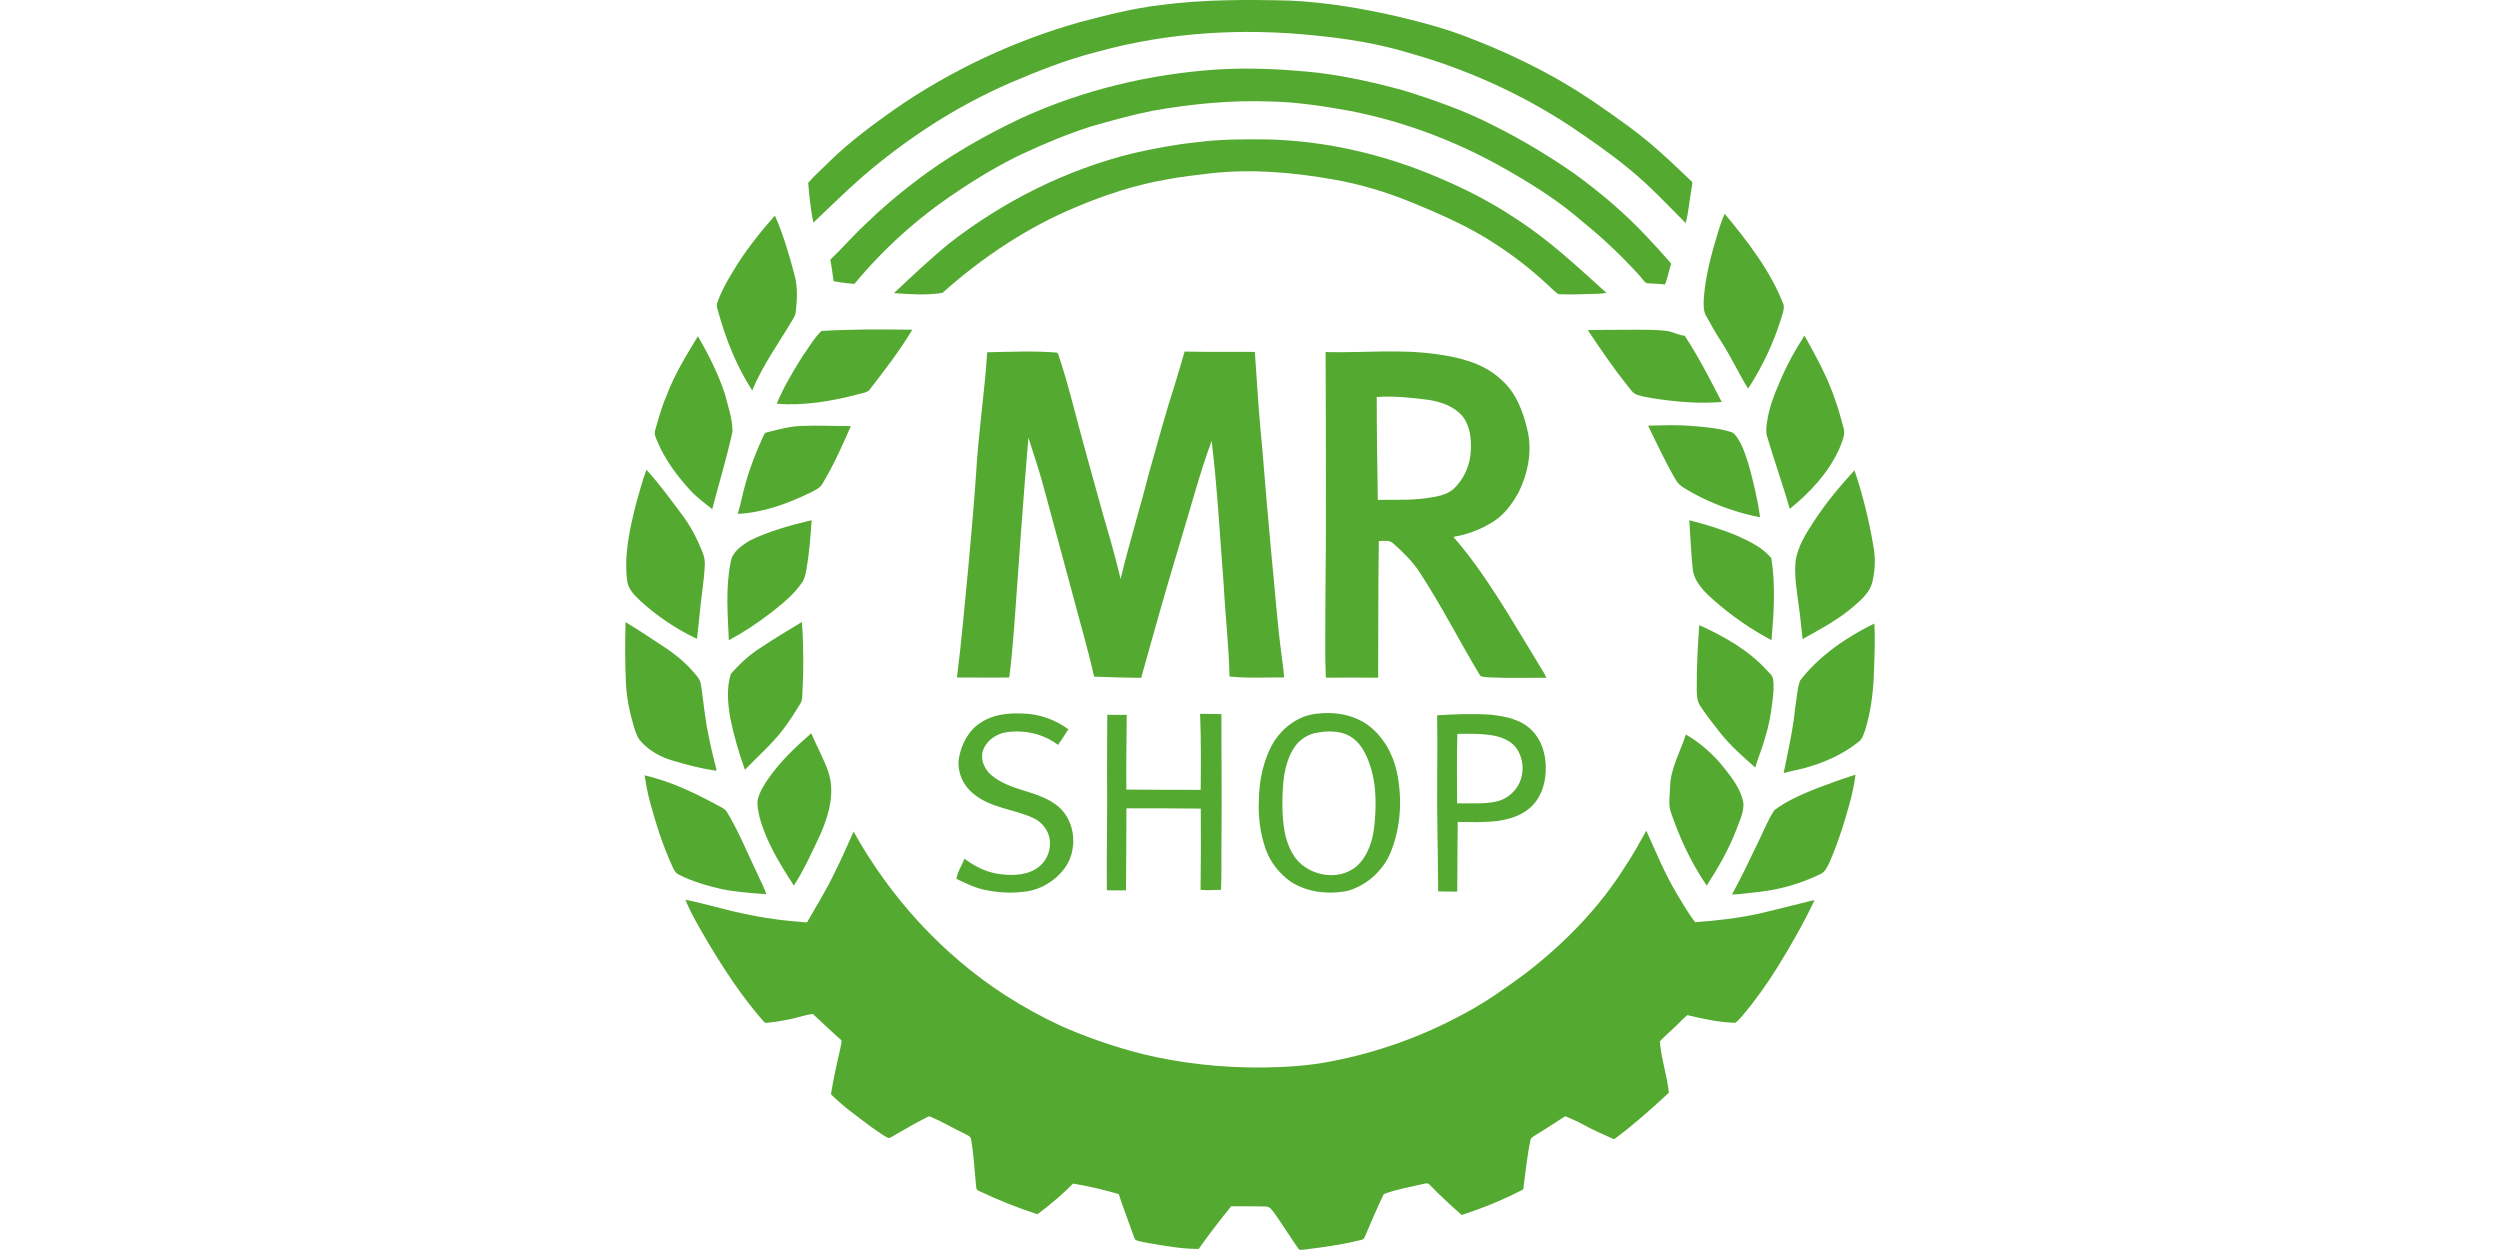
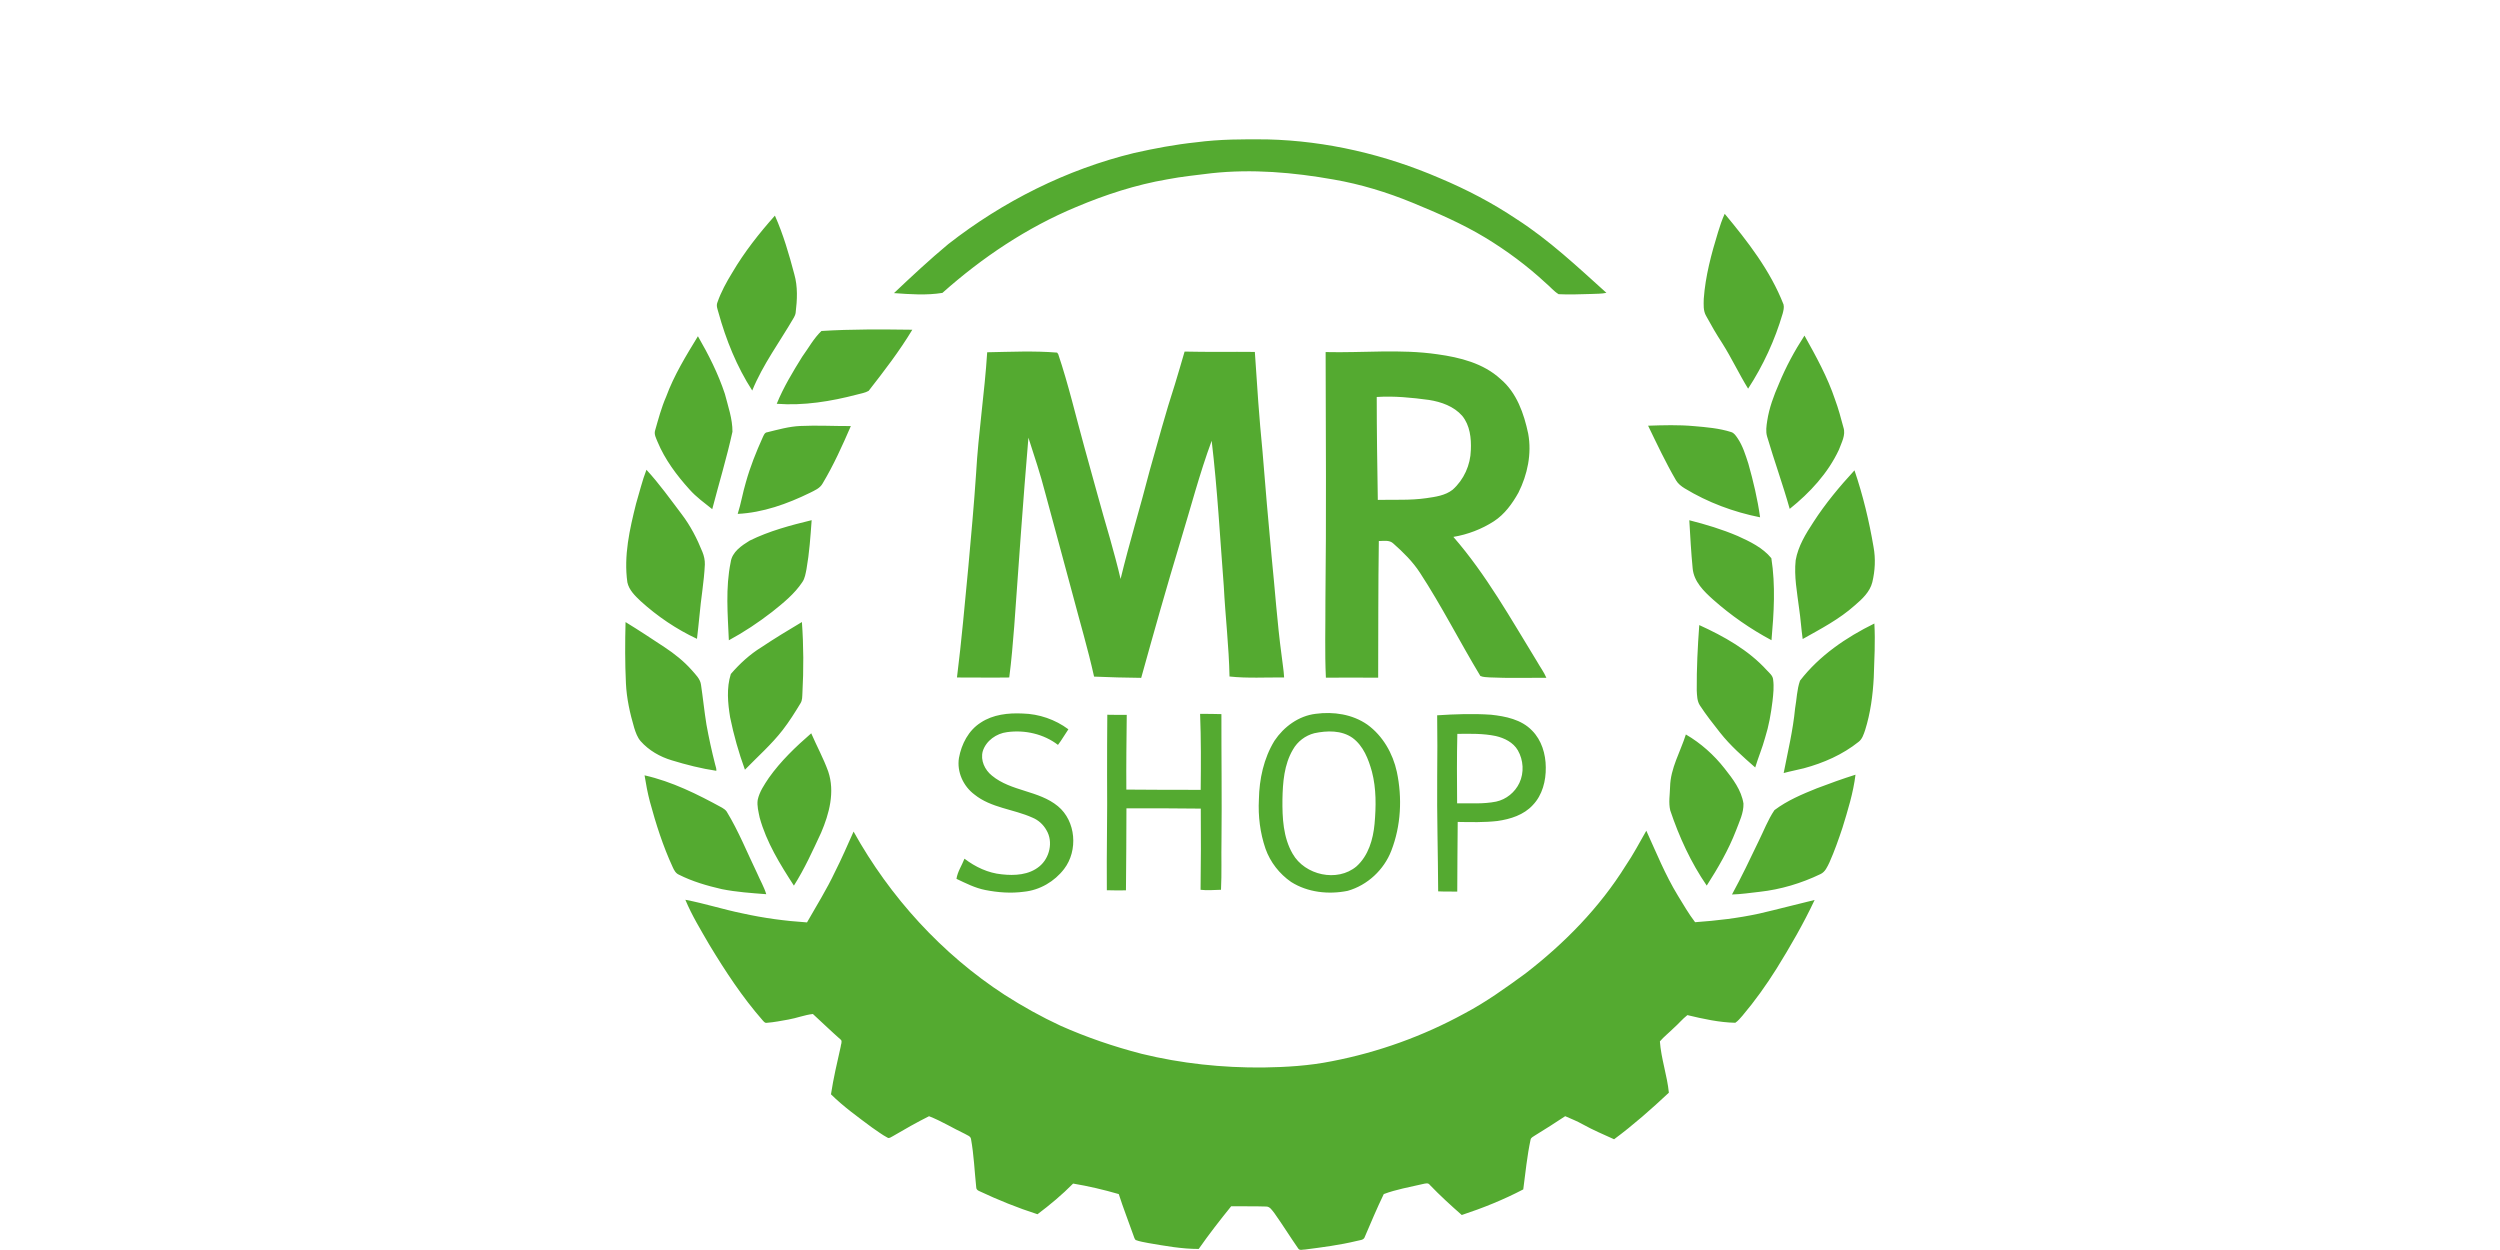
<svg xmlns="http://www.w3.org/2000/svg" viewBox="-447.125 0 1788 894">
  <defs>
    <style>.cls-1{fill:#54aa30}</style>
  </defs>
-   <path d="M383.18 3.59c30.51-4.03 61.38-3.94 92.1-3.17 25.97 1.2 51.71 5.53 77.03 11.34 17.95 4.31 35.88 8.99 53.02 15.96 20.6 7.92 40.66 17.28 59.94 28.04 18.27 10.25 35.46 22.28 52.36 34.63 16.37 11.83 30.96 25.86 45.53 39.77.18 1.9-.35 3.78-.63 5.65-1.51 7.88-1.96 15.96-4.05 23.72-13.17-13.16-25.89-26.85-40.35-38.64-13.45-11.07-27.81-20.98-42.23-30.72-35.51-23.33-74.73-40.97-115.63-52.4-21.77-6.63-44.36-10.18-66.97-12.4-52-5.45-105.17-2.32-155.64 11.69-21.31 5.31-41.77 13.47-61.94 22.06-38.78 16.75-74.53 40.1-106.49 67.65-11.91 10.44-23.1 21.65-34.66 32.47-1.92-9.38-2.9-18.98-3.67-28.51 4.84-5.57 10.47-10.42 15.67-15.67 14.15-13.77 30.1-25.52 46.18-36.92 40.34-27.93 85.38-49.01 132.59-62.35 19.06-4.98 38.22-9.95 57.84-12.2" class="cls-1" />
-   <path d="M283.12 84.59c43.73-20.06 91.25-31.48 139.19-34.83 24.69-1.61 49.5-.3 74.06 2.37 20.56 2.63 40.86 7.18 60.82 12.71 21.84 6.8 43.54 14.45 63.91 24.94 20.05 10.03 39.34 21.58 57.74 34.38 19.14 13.87 37.24 29.3 53.3 46.68 5.42 5.84 10.85 11.68 16.01 17.77-1.8 4.88-2.44 10.12-4.56 14.88-4.31-.66-8.68-.51-13-.94-2.3-1.28-3.54-3.89-5.38-5.74-12.57-13.79-26.13-26.69-40.67-38.39-15.9-13.96-33.83-25.35-52.13-35.89-35.21-20.49-73.73-35.29-113.73-43.16-19.26-3.49-38.71-6.5-58.32-6.8-27.73-.99-55.46 1.82-82.75 6.56-15.07 2.98-29.85 7.14-44.59 11.37-16.4 5.22-32.31 11.89-47.93 19.08-17.2 8.14-33.59 17.9-49.3 28.62-26.9 17.96-51.17 39.9-71.79 64.81-5.02-.33-10.03-.95-14.96-1.93-.68-5.14-1.32-10.28-2.3-15.37 8.63-8.24 16.39-17.33 25.17-25.42 10.96-10.75 22.67-20.69 34.88-30 23.54-18.15 49.49-33 76.33-45.7" class="cls-1" />
-   <path d="M408.39 101.77c16.85-2.23 33.9-2.26 50.87-2.07 42.42 1.02 84.42 10.93 123.32 27.72 19.1 8.03 37.55 17.64 54.77 29.18 23.47 15.04 43.79 34.26 64.43 52.83-3.45.77-7.01.62-10.51.81-7.89.15-15.8.6-23.67.16-3.46-2.08-6.02-5.36-9.13-7.9-13.28-12.34-27.9-23.18-43.39-32.58-16.51-9.96-34.26-17.63-52.05-24.96-18.15-7.45-37.02-13.23-56.37-16.57-28.76-5.11-58.2-7.65-87.33-4.5-10.56 1.35-21.17 2.36-31.63 4.38-22.44 3.85-44.2 10.94-65.14 19.78-35.2 14.63-67.26 36.14-95.67 61.43-11.39 1.84-23.15.99-34.64.15 12.67-11.99 25.43-23.91 38.84-35.06 39.16-30.57 84.61-53.41 132.94-65.16 14.64-3.29 29.42-6.08 44.36-7.64m377.99 51.14c16.5 19.84 32.62 40.61 42.08 64.86.53 2.17-.08 4.4-.62 6.51-5.56 18.98-13.93 37.12-24.72 53.69-6.55-10.64-11.84-22-18.53-32.56-4.12-6.33-7.93-12.86-11.52-19.51-2.13-3.66-1.75-8.07-1.67-12.12 1.16-16.29 5.43-32.15 10.2-47.69 1.35-4.47 2.85-8.91 4.78-13.18M76.59 194.98c8.61-14.67 19.21-28.09 30.5-40.76 5.99 13.44 10.11 27.65 13.86 41.86 2.57 8.95 2.09 18.38.98 27.51-.13 1.23-.64 2.38-1.23 3.45-10.05 17.35-22.22 33.61-29.83 52.28-11.07-17.16-18.79-36.31-24.2-55.95-.61-2.27-1.68-4.67-.73-7 2.6-7.55 6.48-14.6 10.65-21.39m63.79 41.74c21.63-1.35 43.32-1.17 64.98-.89-9.25 15.37-20.21 29.6-31.23 43.71-2.53 1.5-5.55 1.85-8.35 2.66-18.67 4.89-38.04 8.06-57.39 6.6 4.84-11.84 11.49-22.83 18.23-33.67 4.5-6.18 8.2-13.11 13.76-18.41m548.09-.6c10.25-.3 20.5-.1 30.76-.28 8.39.05 16.83-.21 25.18.8 4.65.41 8.72 3.07 13.37 3.51 9.94 15.13 18.2 31.28 26.49 47.36-16.38 1.35-32.89-.08-49.1-2.61-3.85-.73-7.78-1.21-11.48-2.55-3.3-1.11-4.98-4.38-7.12-6.86-10.07-12.61-19.14-25.96-28.1-39.37M29.3 283.73c5.63-15.35 14.26-29.34 22.73-43.25 7.6 13.14 14.51 26.8 19.28 41.24 2.27 8.88 5.47 17.78 5.42 27.05-4.08 18.64-9.66 36.92-14.46 55.39-5.6-4.49-11.49-8.7-16.27-14.11-9.2-10.18-17.57-21.38-22.87-34.12-.97-2.53-2.59-5.2-1.74-7.99 2.33-8.16 4.51-16.41 7.91-24.21m795.85-9.19c4.95-12.07 11.18-23.6 18.29-34.52 8.24 14.75 16.48 29.67 21.87 45.75 2.42 6.52 4.2 13.25 6 19.97 1.79 5.46-1.41 10.8-3.2 15.83-7.86 16.87-20.81 30.84-35.23 42.38-4.89-17.4-11.08-34.4-16.17-51.74-1.1-3.71-.47-7.59.09-11.33 1.41-9.15 4.66-17.89 8.35-26.34m-566.24-22.6c16.66-.3 33.38-1.12 50 .24.2.28.61.84.81 1.12 7.34 21.78 12.52 44.2 18.66 66.34 6.11 21.91 11.99 43.88 18.41 65.7 2.64 9.54 5.31 19.08 7.53 28.73 6.29-25.98 14.15-51.54 20.79-77.43 5.89-20.67 11.42-41.44 18.09-61.87 2.33-7.77 4.68-15.54 6.9-23.33 16.74.41 33.49.06 50.24.25 1.54 23.69 3.12 47.38 5.47 71.01 2.02 25.04 4.13 50.06 6.49 75.07 2.43 23.64 3.99 47.38 7.17 70.95.58 5.27 1.53 10.5 1.81 15.81-13.01-.16-26.12.7-39.06-.7-.41-21.57-3-43.03-4.09-64.57-2.69-34.69-4.55-69.46-8.67-104.01-8.74 23.66-15.06 48.14-22.44 72.26-9.78 32.3-18.94 64.78-27.96 97.29-11.23-.13-22.49-.39-33.7-.89-4.39-19.81-10.2-39.26-15.35-58.87-6.39-24.2-13.15-48.29-19.58-72.48-3.43-13.34-7.79-26.42-12.03-39.52-3.82 44.89-6.92 89.84-10.14 134.78-.98 12.26-1.97 24.52-3.57 36.72-12.46.21-24.93-.04-37.39 0 3.33-26.51 5.63-53.13 8.19-79.73 1.97-21.99 4-43.97 5.47-66 1.62-29.05 6.12-57.84 7.95-86.87m242.05-.14c26.66.66 53.48-2.29 80.01 1.59 16.07 2.22 32.78 6.39 45.05 17.66 11.62 9.77 16.79 24.74 19.83 39.15 2.62 14.32-.52 29.24-6.99 42.14-4.39 7.87-9.89 15.49-17.54 20.47-8.77 5.66-18.7 9.45-28.99 11.18 23.54 27.05 41.06 58.54 59.74 88.97 2.2 3.95 4.99 7.59 6.76 11.78-13.5-.05-27.01.38-40.5-.26-2.25-.22-4.62-.08-6.71-1.04-14.71-24.4-27.6-49.94-43.2-73.83-5.15-7.94-11.96-14.64-19.01-20.87-2.78-2.71-6.92-1.81-10.4-1.79-.46 32.57-.37 65.16-.47 97.73-12.47-.16-24.93-.01-37.39-.01-.87-18.3-.26-36.64-.34-54.96.7-59.3.28-118.61.15-177.91m36.55 32.12c.01 24.53.36 49.08.77 73.61 11.57-.29 23.21.43 34.71-1.25 6.5-.95 13.47-1.85 18.8-6.03 8.02-7.12 12.78-17.68 13.03-28.4.4-8.47-.64-17.65-6.17-24.45-6-6.84-15.01-9.98-23.76-11.37-12.38-1.67-24.88-2.92-37.38-2.11m-435.82 25.21c7.74-1.89 15.49-4.11 23.51-4.47 12.06-.57 24.13.12 36.2.06-6.05 13.98-12.34 27.93-20.17 41.02-1.9 3.52-5.79 5.04-9.16 6.76-16.14 7.88-33.52 14.14-51.59 15.03 2.39-7.45 3.61-15.2 5.87-22.69 3.07-10.99 7.32-21.61 12.01-32 .75-1.51 1.35-3.56 3.33-3.71m629.91-4.67c10.9-.37 21.83-.69 32.72.29 8.97.77 18.07 1.51 26.7 4.26 2.11.63 3.33 2.61 4.53 4.32 3.77 5.53 5.7 12.01 7.76 18.31 3.55 12.59 6.6 25.37 8.38 38.34-18.99-3.78-37.4-10.65-53.96-20.72-2.39-1.49-4.71-3.26-6.15-5.72-7.38-12.65-13.61-25.91-19.98-39.08M15.21 335.98c9.16 9.93 17.03 21 25.18 31.76 6.26 8.22 11.04 17.47 14.87 27.04 1.15 2.82 1.81 5.86 1.72 8.92-.56 12.43-2.85 24.69-3.89 37.08-.6 5.37-1.04 10.76-1.74 16.12-14.67-6.86-28.27-16.06-40.26-26.94-3.97-3.8-8.35-7.91-9.53-13.51-2.67-18.96 1.64-37.91 6.23-56.22 2.45-8.09 4.35-16.36 7.42-24.25m834.68 37.33c8.54-13.23 18.66-25.36 29.31-36.92 6.06 17.85 10.49 36.23 13.63 54.81 1.55 8.34 1.09 16.98-.88 25.21-1.75 6.96-7.24 12.02-12.49 16.52-11.1 9.94-24.41 16.86-37.31 24.1-1.04-7.32-1.46-14.71-2.58-22.02-1.41-11.37-3.66-22.82-2.44-34.3 1.76-10.09 7.23-18.97 12.76-27.4M89.08 386.63c13.99-6.9 29.2-10.94 44.29-14.6-.84 11.71-1.64 23.45-3.69 35.02-.65 3.16-1.09 6.51-2.95 9.24-5.65 8.52-13.7 14.99-21.6 21.3-9.77 7.58-20.11 14.47-30.98 20.34-.8-18.6-2.46-37.5 1.32-55.89 1-7.34 7.8-11.83 13.61-15.41m671.99-14.55c11.78 2.98 23.46 6.5 34.65 11.28 8.73 3.96 17.85 8.3 24.03 15.86 3.05 19.42 1.83 39.17.1 58.66-14.98-8-29.05-17.77-41.75-29.05-6.66-5.96-13.77-12.89-14.63-22.31-1.11-11.45-1.74-22.96-2.4-34.44M.27 444.91c9.44 5.76 18.67 11.88 27.9 17.97 7.11 4.7 13.82 10.04 19.49 16.43 2.67 3.14 6.08 6.21 6.59 10.54 1.41 9.45 2.35 18.96 3.88 28.4 1.73 9.53 3.8 19 6.19 28.39.31 1.52 1.08 3.05.87 4.64-10.77-1.61-21.43-4.31-31.86-7.5-8.46-2.53-16.39-7.07-22.28-13.71-2.32-2.71-3.52-6.14-4.58-9.49-3.06-10.37-5.42-21-5.93-31.83-.7-14.6-.65-29.23-.27-43.84m97.18 17.98c9.46-6.3 19.17-12.22 28.95-18.02 1.23 16.91 1.28 33.94.36 50.87-.15 2.42.01 5.04-1.34 7.19-3.96 6.57-8.05 13.09-12.76 19.17-8.02 10.35-17.91 19.04-27.01 28.4-4.43-12.19-8.01-24.76-10.59-37.48-1.66-10.18-2.67-21.04.51-30.99 6.33-7.34 13.59-14.04 21.88-19.14m742.81 23.9c13.82-17.92 33.02-30.97 53.16-40.86.73 12.89-.02 25.84-.44 38.75-.68 12.69-2.36 25.4-6.19 37.55-1.05 3.01-2.02 6.33-4.67 8.35-11.42 9.12-25.05 15.1-39.1 18.88-4.8 1.22-9.69 2.11-14.46 3.42 2.99-15.34 6.68-30.59 8.16-46.19 1.2-6.62 1.27-13.54 3.54-19.9m-72.07-39.74c17.67 8.05 35.18 17.82 48.37 32.35 1.79 1.95 4.23 3.77 4.46 6.64.71 5.13.13 10.33-.45 15.44-1.08 8.87-2.62 17.71-5.33 26.24-1.93 7.19-4.91 14.04-7.03 21.17-8.88-7.78-17.81-15.63-25.14-24.93-4.98-6.33-10-12.66-14.4-19.41-2.08-3.19-2.08-7.15-2.28-10.81-.12-15.58.66-31.16 1.8-46.69m-274.31 63.46c12.72-1.71 26.27.3 36.96 7.75 11.03 8.01 18.2 20.56 21.06 33.76 3.95 18.65 2.97 38.53-3.95 56.38-5.26 13.69-17.07 24.71-31.21 28.72-13.6 2.76-28.57 1.17-40.45-6.35-8.35-5.77-14.91-14.16-18.31-23.74-3.89-11.29-5.36-23.34-4.74-35.25.27-14.6 3.45-29.42 11.13-41.98 6.69-10.03 17.33-17.85 29.51-19.29m-1 13.88c-6.4 1.62-12.05 5.93-15.28 11.68-6.35 10.71-7.29 23.52-7.52 35.68-.13 13.2.49 27.16 7.3 38.87 8.71 15.34 31.92 20.59 45.67 9 8.52-7.66 11.88-19.29 12.91-30.36 1.1-12.43 1.3-25.2-1.87-37.36-2.49-8.97-6.1-18.41-13.84-24.15-7.86-5.58-18.34-5.29-27.37-3.36m-238.61-7.56c8.79-5.87 19.72-7.02 30.04-6.53 11.7.29 23.29 4.29 32.68 11.28-2.56 3.67-4.71 7.61-7.45 11.16-10.23-7.85-23.71-10.87-36.39-9.13-7.63.93-14.99 6.11-17.38 13.58-1.84 6.56 1.44 13.46 6.57 17.55 13.72 11.31 33.44 10.54 47.14 21.83 12.97 10.7 14.53 31.77 4.45 44.9-6.86 8.98-17.38 15.14-28.67 16.28-9.22 1.27-18.62.57-27.72-1.23-7.29-1.43-13.94-4.83-20.6-7.99.8-5.16 3.87-9.59 5.73-14.4 7.77 5.91 16.89 10.25 26.69 11.18 9.16 1.04 19.39.49 26.82-5.61 7.41-5.99 10.13-17.68 5.11-25.99-2.24-4.01-5.79-7.24-10.05-8.97-13.56-6.11-29.52-6.9-41.44-16.51-7.97-5.95-12.68-16.21-11.08-26.14 1.79-9.92 6.84-19.75 15.55-25.26m90.55-5.65c4.63.03 9.27.18 13.91.09-.18 17.81-.44 35.62-.29 53.43 17.72.16 35.45.21 53.17.19.2-18.11.3-36.24-.42-54.34 5.08-.07 10.16.1 15.24.18-.06 30 .38 60 .06 89.99-.23 11.88.24 23.79-.35 35.64-4.87.09-9.76.6-14.62.01.26-19.35.32-38.71.16-58.06-17.72-.14-35.45-.33-53.17-.19.02 19.55-.22 39.1-.35 58.65-4.56.02-9.12.12-13.67-.08-.25-27.31.46-54.62.17-81.93.08-14.53-.05-29.06.16-43.58m235.92.4c12.8-.83 25.67-1.29 38.48-.42 10.44 1.11 21.79 3.42 29.36 11.3 6.85 6.87 9.78 16.76 9.84 26.28.15 9.66-2.41 19.86-9.24 27-6.44 7.1-16.07 10.1-25.28 11.42-9.45 1.09-18.99.83-28.47.68-.22 16.61-.19 33.22-.32 49.83-4.55-.12-9.1.06-13.65-.18-.13-27.26-.95-54.52-.7-81.79.12-14.7.21-29.41-.02-44.12m14.43 13.28c-.4 16.55-.29 33.11-.16 49.67 9.3-.14 18.71.63 27.89-1.22 7.25-1.55 13.49-6.67 16.64-13.34 3.48-7.34 2.94-16.38-1.11-23.37-3.29-5.67-9.55-8.73-15.72-10.19-9.05-1.9-18.35-1.65-27.54-1.55m-492.41 31.46c8.51-12.03 19.23-22.24 30.31-31.87 3.95 9.14 8.77 17.92 12.15 27.31 4.92 14.55.74 30.23-5.11 43.84-5.97 12.84-11.83 25.82-19.43 37.79-9.88-15.23-19.63-30.97-24.48-48.62-.84-4.17-2.03-8.43-1.41-12.69 1.24-5.85 4.72-10.86 7.97-15.76m655.85-31.04c10.7 6.22 20.1 14.64 27.73 24.38 5.88 7.43 11.98 15.42 13.47 25.03.2 6.8-3.02 13.05-5.33 19.28-5.37 13.92-12.93 26.87-20.94 39.4-11.33-16.5-19.75-34.84-26.1-53.78-1.32-5.52-.25-11.24-.12-16.83.28-13.33 7.38-25.05 11.29-37.48M13.86 554.52c19.68 4.46 37.86 13.52 55.45 23.15 1.21.72 2.42 1.53 3.25 2.71 8.58 14.07 14.69 29.43 21.85 44.24 2.13 4.98 4.93 9.7 6.49 14.91-10.65-.81-21.34-1.52-31.83-3.63-10.52-2.42-20.99-5.45-30.66-10.34-2.31-.99-3.48-3.3-4.45-5.46-6.93-15-11.96-30.8-16.28-46.74-1.63-6.2-2.82-12.51-3.82-18.84m838.47 9.26c9.11-3.46 18.29-6.8 27.59-9.71-1.58 12.98-5.5 25.51-9.33 37.98-2.78 8.33-5.69 16.64-9.26 24.67-1.55 3.17-3.05 6.89-6.47 8.44-13.67 6.58-28.43 11-43.52 12.67-6.57.73-13.13 1.72-19.75 1.91 6.75-12.4 12.86-25.12 18.93-37.86 3.74-7.51 6.73-15.52 11.44-22.48 9.13-6.88 19.81-11.38 30.37-15.62" class="cls-1" />
+   <path d="M408.39 101.77c16.85-2.23 33.9-2.26 50.87-2.07 42.42 1.02 84.42 10.93 123.32 27.72 19.1 8.03 37.55 17.64 54.77 29.18 23.47 15.04 43.79 34.26 64.43 52.83-3.45.77-7.01.62-10.51.81-7.89.15-15.8.6-23.67.16-3.46-2.08-6.02-5.36-9.13-7.9-13.28-12.34-27.9-23.18-43.39-32.58-16.51-9.96-34.26-17.63-52.05-24.96-18.15-7.45-37.02-13.23-56.37-16.57-28.76-5.11-58.2-7.65-87.33-4.5-10.56 1.35-21.17 2.36-31.63 4.38-22.44 3.85-44.2 10.94-65.14 19.78-35.2 14.63-67.26 36.14-95.67 61.43-11.39 1.84-23.15.99-34.64.15 12.67-11.99 25.43-23.91 38.84-35.06 39.16-30.57 84.61-53.41 132.94-65.16 14.64-3.29 29.42-6.08 44.36-7.64m377.99 51.14c16.5 19.84 32.62 40.61 42.08 64.86.53 2.17-.08 4.4-.62 6.51-5.56 18.98-13.93 37.12-24.72 53.69-6.55-10.64-11.84-22-18.53-32.56-4.12-6.33-7.93-12.86-11.52-19.51-2.13-3.66-1.75-8.07-1.67-12.12 1.16-16.29 5.43-32.15 10.2-47.69 1.35-4.47 2.85-8.91 4.78-13.18M76.59 194.98c8.61-14.67 19.21-28.09 30.5-40.76 5.99 13.44 10.11 27.65 13.86 41.86 2.57 8.95 2.09 18.38.98 27.51-.13 1.23-.64 2.38-1.23 3.45-10.05 17.35-22.22 33.61-29.83 52.28-11.07-17.16-18.79-36.31-24.2-55.95-.61-2.27-1.68-4.67-.73-7 2.6-7.55 6.48-14.6 10.65-21.39m63.79 41.74c21.63-1.35 43.32-1.17 64.98-.89-9.25 15.37-20.21 29.6-31.23 43.71-2.53 1.5-5.55 1.85-8.35 2.66-18.67 4.89-38.04 8.06-57.39 6.6 4.84-11.84 11.49-22.83 18.23-33.67 4.5-6.18 8.2-13.11 13.76-18.41m548.09-.6M29.3 283.73c5.63-15.35 14.26-29.34 22.73-43.25 7.6 13.14 14.51 26.8 19.28 41.24 2.27 8.88 5.47 17.78 5.42 27.05-4.08 18.64-9.66 36.92-14.46 55.39-5.6-4.49-11.49-8.7-16.27-14.11-9.2-10.18-17.57-21.38-22.87-34.12-.97-2.53-2.59-5.2-1.74-7.99 2.33-8.16 4.51-16.41 7.91-24.21m795.85-9.19c4.95-12.07 11.18-23.6 18.29-34.52 8.24 14.75 16.48 29.67 21.87 45.75 2.42 6.52 4.2 13.25 6 19.97 1.79 5.46-1.41 10.8-3.2 15.83-7.86 16.87-20.81 30.84-35.23 42.38-4.89-17.4-11.08-34.4-16.17-51.74-1.1-3.71-.47-7.59.09-11.33 1.41-9.15 4.66-17.89 8.35-26.34m-566.24-22.6c16.66-.3 33.38-1.12 50 .24.2.28.61.84.81 1.12 7.34 21.78 12.52 44.2 18.66 66.34 6.11 21.91 11.99 43.88 18.41 65.7 2.64 9.54 5.31 19.08 7.53 28.73 6.29-25.98 14.15-51.54 20.79-77.43 5.89-20.67 11.42-41.44 18.09-61.87 2.33-7.77 4.68-15.54 6.9-23.33 16.74.41 33.49.06 50.24.25 1.54 23.69 3.12 47.38 5.47 71.01 2.02 25.04 4.13 50.06 6.49 75.07 2.43 23.64 3.99 47.38 7.17 70.95.58 5.27 1.53 10.5 1.81 15.81-13.01-.16-26.12.7-39.06-.7-.41-21.57-3-43.03-4.09-64.57-2.69-34.69-4.55-69.46-8.67-104.01-8.74 23.66-15.06 48.14-22.44 72.26-9.78 32.3-18.94 64.78-27.96 97.29-11.23-.13-22.49-.39-33.7-.89-4.39-19.81-10.2-39.26-15.35-58.87-6.39-24.2-13.15-48.29-19.58-72.48-3.43-13.34-7.79-26.42-12.03-39.52-3.82 44.89-6.92 89.84-10.14 134.78-.98 12.26-1.97 24.52-3.57 36.72-12.46.21-24.93-.04-37.39 0 3.33-26.51 5.63-53.13 8.19-79.73 1.97-21.99 4-43.97 5.47-66 1.62-29.05 6.12-57.84 7.95-86.87m242.05-.14c26.66.66 53.48-2.29 80.01 1.59 16.07 2.22 32.78 6.39 45.05 17.66 11.62 9.77 16.79 24.74 19.83 39.15 2.62 14.32-.52 29.24-6.99 42.14-4.39 7.87-9.89 15.49-17.54 20.47-8.77 5.66-18.7 9.45-28.99 11.18 23.54 27.05 41.06 58.54 59.74 88.97 2.2 3.95 4.99 7.59 6.76 11.78-13.5-.05-27.01.38-40.5-.26-2.25-.22-4.62-.08-6.71-1.04-14.71-24.4-27.6-49.94-43.2-73.83-5.15-7.94-11.96-14.64-19.01-20.87-2.78-2.71-6.92-1.81-10.4-1.79-.46 32.57-.37 65.16-.47 97.73-12.47-.16-24.93-.01-37.39-.01-.87-18.3-.26-36.64-.34-54.96.7-59.3.28-118.61.15-177.91m36.55 32.12c.01 24.53.36 49.08.77 73.61 11.57-.29 23.21.43 34.71-1.25 6.5-.95 13.47-1.85 18.8-6.03 8.02-7.12 12.78-17.68 13.03-28.4.4-8.47-.64-17.65-6.17-24.45-6-6.84-15.01-9.98-23.76-11.37-12.38-1.67-24.88-2.92-37.38-2.11m-435.82 25.21c7.74-1.89 15.49-4.11 23.51-4.47 12.06-.57 24.13.12 36.2.06-6.05 13.98-12.34 27.93-20.17 41.02-1.9 3.52-5.79 5.04-9.16 6.76-16.14 7.88-33.52 14.14-51.59 15.03 2.39-7.45 3.61-15.2 5.87-22.69 3.07-10.99 7.32-21.61 12.01-32 .75-1.51 1.35-3.56 3.33-3.71m629.91-4.67c10.9-.37 21.83-.69 32.72.29 8.97.77 18.07 1.51 26.7 4.26 2.11.63 3.33 2.61 4.53 4.32 3.77 5.53 5.7 12.01 7.76 18.31 3.55 12.59 6.6 25.37 8.38 38.34-18.99-3.78-37.4-10.65-53.96-20.72-2.39-1.49-4.71-3.26-6.15-5.72-7.38-12.65-13.61-25.91-19.98-39.08M15.21 335.98c9.16 9.93 17.03 21 25.18 31.76 6.26 8.22 11.04 17.47 14.87 27.04 1.15 2.82 1.81 5.86 1.72 8.92-.56 12.43-2.85 24.69-3.89 37.08-.6 5.37-1.04 10.76-1.74 16.12-14.67-6.86-28.27-16.06-40.26-26.94-3.97-3.8-8.35-7.91-9.53-13.51-2.67-18.96 1.64-37.91 6.23-56.22 2.45-8.09 4.35-16.36 7.42-24.25m834.68 37.33c8.54-13.23 18.66-25.36 29.31-36.92 6.06 17.85 10.49 36.23 13.63 54.81 1.55 8.34 1.09 16.98-.88 25.21-1.75 6.96-7.24 12.02-12.49 16.52-11.1 9.94-24.41 16.86-37.31 24.1-1.04-7.32-1.46-14.71-2.58-22.02-1.41-11.37-3.66-22.82-2.44-34.3 1.76-10.09 7.23-18.97 12.76-27.4M89.08 386.63c13.99-6.9 29.2-10.94 44.29-14.6-.84 11.71-1.64 23.45-3.69 35.02-.65 3.16-1.09 6.51-2.95 9.24-5.65 8.52-13.7 14.99-21.6 21.3-9.77 7.58-20.11 14.47-30.98 20.34-.8-18.6-2.46-37.5 1.32-55.89 1-7.34 7.8-11.83 13.61-15.41m671.99-14.55c11.78 2.98 23.46 6.5 34.65 11.28 8.73 3.96 17.85 8.3 24.03 15.86 3.05 19.42 1.83 39.17.1 58.66-14.98-8-29.05-17.77-41.75-29.05-6.66-5.96-13.77-12.89-14.63-22.31-1.11-11.45-1.74-22.96-2.4-34.44M.27 444.91c9.44 5.76 18.67 11.88 27.9 17.97 7.11 4.7 13.82 10.04 19.49 16.43 2.67 3.14 6.08 6.21 6.59 10.54 1.41 9.45 2.35 18.96 3.88 28.4 1.73 9.53 3.8 19 6.19 28.39.31 1.52 1.08 3.05.87 4.64-10.77-1.61-21.43-4.31-31.86-7.5-8.46-2.53-16.39-7.07-22.28-13.71-2.32-2.71-3.52-6.14-4.58-9.49-3.06-10.37-5.42-21-5.93-31.83-.7-14.6-.65-29.23-.27-43.84m97.18 17.98c9.46-6.3 19.17-12.22 28.95-18.02 1.23 16.91 1.28 33.94.36 50.87-.15 2.42.01 5.04-1.34 7.19-3.96 6.57-8.05 13.09-12.76 19.17-8.02 10.35-17.91 19.04-27.01 28.4-4.43-12.19-8.01-24.76-10.59-37.48-1.66-10.18-2.67-21.04.51-30.99 6.33-7.34 13.59-14.04 21.88-19.14m742.81 23.9c13.82-17.92 33.02-30.97 53.16-40.86.73 12.89-.02 25.84-.44 38.75-.68 12.69-2.36 25.4-6.19 37.55-1.05 3.01-2.02 6.33-4.67 8.35-11.42 9.12-25.05 15.1-39.1 18.88-4.8 1.22-9.69 2.11-14.46 3.42 2.99-15.34 6.68-30.59 8.16-46.19 1.2-6.62 1.27-13.54 3.54-19.9m-72.07-39.74c17.67 8.05 35.18 17.82 48.37 32.35 1.79 1.95 4.23 3.77 4.46 6.64.71 5.13.13 10.33-.45 15.44-1.08 8.87-2.62 17.71-5.33 26.24-1.93 7.19-4.91 14.04-7.03 21.17-8.88-7.78-17.81-15.63-25.14-24.93-4.98-6.33-10-12.66-14.4-19.41-2.08-3.19-2.08-7.15-2.28-10.81-.12-15.58.66-31.16 1.8-46.69m-274.31 63.46c12.72-1.71 26.27.3 36.96 7.75 11.03 8.01 18.2 20.56 21.06 33.76 3.95 18.65 2.97 38.53-3.95 56.38-5.26 13.69-17.07 24.71-31.21 28.72-13.6 2.76-28.57 1.17-40.45-6.35-8.35-5.77-14.91-14.16-18.31-23.74-3.89-11.29-5.36-23.34-4.74-35.25.27-14.6 3.45-29.42 11.13-41.98 6.69-10.03 17.33-17.85 29.51-19.29m-1 13.88c-6.4 1.62-12.05 5.93-15.28 11.68-6.35 10.71-7.29 23.52-7.52 35.68-.13 13.2.49 27.16 7.3 38.87 8.71 15.34 31.92 20.59 45.67 9 8.52-7.66 11.88-19.29 12.91-30.36 1.1-12.43 1.3-25.2-1.87-37.36-2.49-8.97-6.1-18.41-13.84-24.15-7.86-5.58-18.34-5.29-27.37-3.36m-238.61-7.56c8.79-5.87 19.72-7.02 30.04-6.53 11.7.29 23.29 4.29 32.68 11.28-2.56 3.67-4.71 7.61-7.45 11.16-10.23-7.85-23.71-10.87-36.39-9.13-7.63.93-14.99 6.11-17.38 13.58-1.84 6.56 1.44 13.46 6.57 17.55 13.72 11.31 33.44 10.54 47.14 21.83 12.97 10.7 14.53 31.77 4.45 44.9-6.86 8.98-17.38 15.14-28.67 16.28-9.22 1.27-18.62.57-27.72-1.23-7.29-1.43-13.94-4.83-20.6-7.99.8-5.16 3.87-9.59 5.73-14.4 7.77 5.91 16.89 10.25 26.69 11.18 9.16 1.04 19.39.49 26.82-5.61 7.41-5.99 10.13-17.68 5.11-25.99-2.24-4.01-5.79-7.24-10.05-8.97-13.56-6.11-29.52-6.9-41.44-16.51-7.97-5.95-12.68-16.21-11.08-26.14 1.79-9.92 6.84-19.75 15.55-25.26m90.55-5.65c4.63.03 9.27.18 13.91.09-.18 17.81-.44 35.62-.29 53.43 17.72.16 35.45.21 53.17.19.2-18.11.3-36.24-.42-54.34 5.08-.07 10.16.1 15.24.18-.06 30 .38 60 .06 89.99-.23 11.88.24 23.79-.35 35.64-4.87.09-9.76.6-14.62.01.26-19.35.32-38.71.16-58.06-17.72-.14-35.45-.33-53.17-.19.02 19.55-.22 39.1-.35 58.65-4.56.02-9.12.12-13.67-.08-.25-27.31.46-54.62.17-81.93.08-14.53-.05-29.06.16-43.58m235.92.4c12.8-.83 25.67-1.29 38.48-.42 10.44 1.11 21.79 3.42 29.36 11.3 6.85 6.87 9.78 16.76 9.84 26.28.15 9.66-2.41 19.86-9.24 27-6.44 7.1-16.07 10.1-25.28 11.42-9.45 1.09-18.99.83-28.47.68-.22 16.61-.19 33.22-.32 49.83-4.55-.12-9.1.06-13.65-.18-.13-27.26-.95-54.52-.7-81.79.12-14.7.21-29.41-.02-44.12m14.43 13.28c-.4 16.55-.29 33.11-.16 49.67 9.3-.14 18.71.63 27.89-1.22 7.25-1.55 13.49-6.67 16.64-13.34 3.48-7.34 2.94-16.38-1.11-23.37-3.29-5.67-9.55-8.73-15.72-10.19-9.05-1.9-18.35-1.65-27.54-1.55m-492.41 31.46c8.51-12.03 19.23-22.24 30.31-31.87 3.95 9.14 8.77 17.92 12.15 27.31 4.92 14.55.74 30.23-5.11 43.84-5.97 12.84-11.83 25.82-19.43 37.79-9.88-15.23-19.63-30.97-24.48-48.62-.84-4.17-2.03-8.43-1.41-12.69 1.24-5.85 4.72-10.86 7.97-15.76m655.85-31.04c10.7 6.22 20.1 14.64 27.73 24.38 5.88 7.43 11.98 15.42 13.47 25.03.2 6.8-3.02 13.05-5.33 19.28-5.37 13.92-12.93 26.87-20.94 39.4-11.33-16.5-19.75-34.84-26.1-53.78-1.32-5.52-.25-11.24-.12-16.83.28-13.33 7.38-25.05 11.29-37.48M13.86 554.52c19.68 4.46 37.86 13.52 55.45 23.15 1.21.72 2.42 1.53 3.25 2.71 8.58 14.07 14.69 29.43 21.85 44.24 2.13 4.98 4.93 9.7 6.49 14.91-10.65-.81-21.34-1.52-31.83-3.63-10.52-2.42-20.99-5.45-30.66-10.34-2.31-.99-3.48-3.3-4.45-5.46-6.93-15-11.96-30.8-16.28-46.74-1.63-6.2-2.82-12.51-3.82-18.84m838.47 9.26c9.11-3.46 18.29-6.8 27.59-9.71-1.58 12.98-5.5 25.51-9.33 37.98-2.78 8.33-5.69 16.64-9.26 24.67-1.55 3.17-3.05 6.89-6.47 8.44-13.67 6.58-28.43 11-43.52 12.67-6.57.73-13.13 1.72-19.75 1.91 6.75-12.4 12.86-25.12 18.93-37.86 3.74-7.51 6.73-15.52 11.44-22.48 9.13-6.88 19.81-11.38 30.37-15.62" class="cls-1" />
  <path d="M715.61 619.06c5.43-7.99 9.92-16.55 14.71-24.93 7.11 15.6 13.54 31.58 22.48 46.26 4 6.48 7.77 13.12 12.41 19.17 15.36-1.09 30.71-2.87 45.78-6.15 13.28-3.07 26.45-6.59 39.71-9.76-7.97 16.97-17.38 33.23-27.25 49.16-7.38 11.76-15.46 23.08-24.43 33.69-1.59 1.76-3.06 3.69-5.07 4.99-11.6-.24-23.02-2.8-34.26-5.48-3.56 2.79-6.43 6.35-9.84 9.32-3.22 3.21-6.85 6.02-9.82 9.46.87 12.36 5.19 24.34 6.42 36.7-12.51 11.72-25.39 23.11-39.18 33.32-7.54-3.41-15.17-6.65-22.41-10.68-4.04-2.27-8.33-3.99-12.56-5.83-7.15 4.69-14.3 9.37-21.62 13.79-1.14.85-2.88 1.43-3.14 3.02-2.51 11.72-3.65 23.68-5.23 35.55-14.1 7.39-28.88 13.32-43.98 18.32-7.85-6.9-15.58-13.95-22.82-21.49-1.19-1.84-3.4-.97-5.11-.65-9.33 2.2-18.84 3.78-27.85 7.17-4.85 10.02-9.15 20.29-13.54 30.52-.69 2.59-3.79 2.39-5.86 3.02-12.11 2.93-24.49 4.51-36.84 6.11-1.64-.07-3.98 1-5.01-.82-5.78-8.31-11.12-16.93-16.98-25.19-1.61-1.95-3.17-4.85-6.06-4.73-8.29-.28-16.58-.09-24.86-.17-8.03 9.94-15.89 20.02-23.21 30.51-12.13.03-24.1-2.19-36.02-4.22-3.05-.62-6.17-1.06-9.09-2.17-.9-.94-1.14-2.26-1.6-3.4-3.45-9.83-7.29-19.52-10.46-29.45-10.74-3.12-21.62-5.68-32.65-7.52-7.86 8-16.52 15.19-25.47 21.94-14.28-4.57-28.2-10.23-41.76-16.61-1.26-.48-2.17-1.5-2.08-2.88-1.21-11.44-1.66-22.98-3.71-34.31-.31-2.14-2.78-2.65-4.32-3.67-8.64-4.07-16.77-9.18-25.7-12.64-8.89 4.45-17.55 9.38-26.12 14.41-1.1.5-2.41 1.75-3.65.88-3.88-2.06-7.38-4.76-11.01-7.21-10.09-7.52-20.38-14.88-29.36-23.74 1.75-11.44 4.38-22.7 6.93-33.98.09-1.6 1.18-3.37.33-4.86-6.87-6.05-13.47-12.4-20.2-18.61-5.95.68-11.57 2.94-17.46 3.97-5.15.9-10.3 1.96-15.52 2.34-1.42.3-2.21-1.02-3.04-1.88-14.5-16.55-26.58-35.03-37.96-53.81-6.09-10.56-12.54-21.03-17.23-32.3 13.74 2.59 27.08 6.93 40.78 9.71 15.21 3.37 30.69 5.46 46.22 6.47 6.8-11.96 14.13-23.66 20.01-36.13 4.8-9.44 8.96-19.18 13.3-28.83 26.02 46.8 63.13 87.59 108.09 116.81 12.83 8.21 26.17 15.66 39.99 22.07 18.7 8.32 38.13 14.93 57.93 20.06 28.41 6.96 57.69 10.03 86.92 9.79 16.47-.24 33.01-1.24 49.19-4.5 33.14-6.38 65.28-17.98 94.87-34.19 15.37-8.12 29.5-18.3 43.51-28.53 27.92-21.55 53.07-47.16 71.76-77.21" class="cls-1" />
</svg>